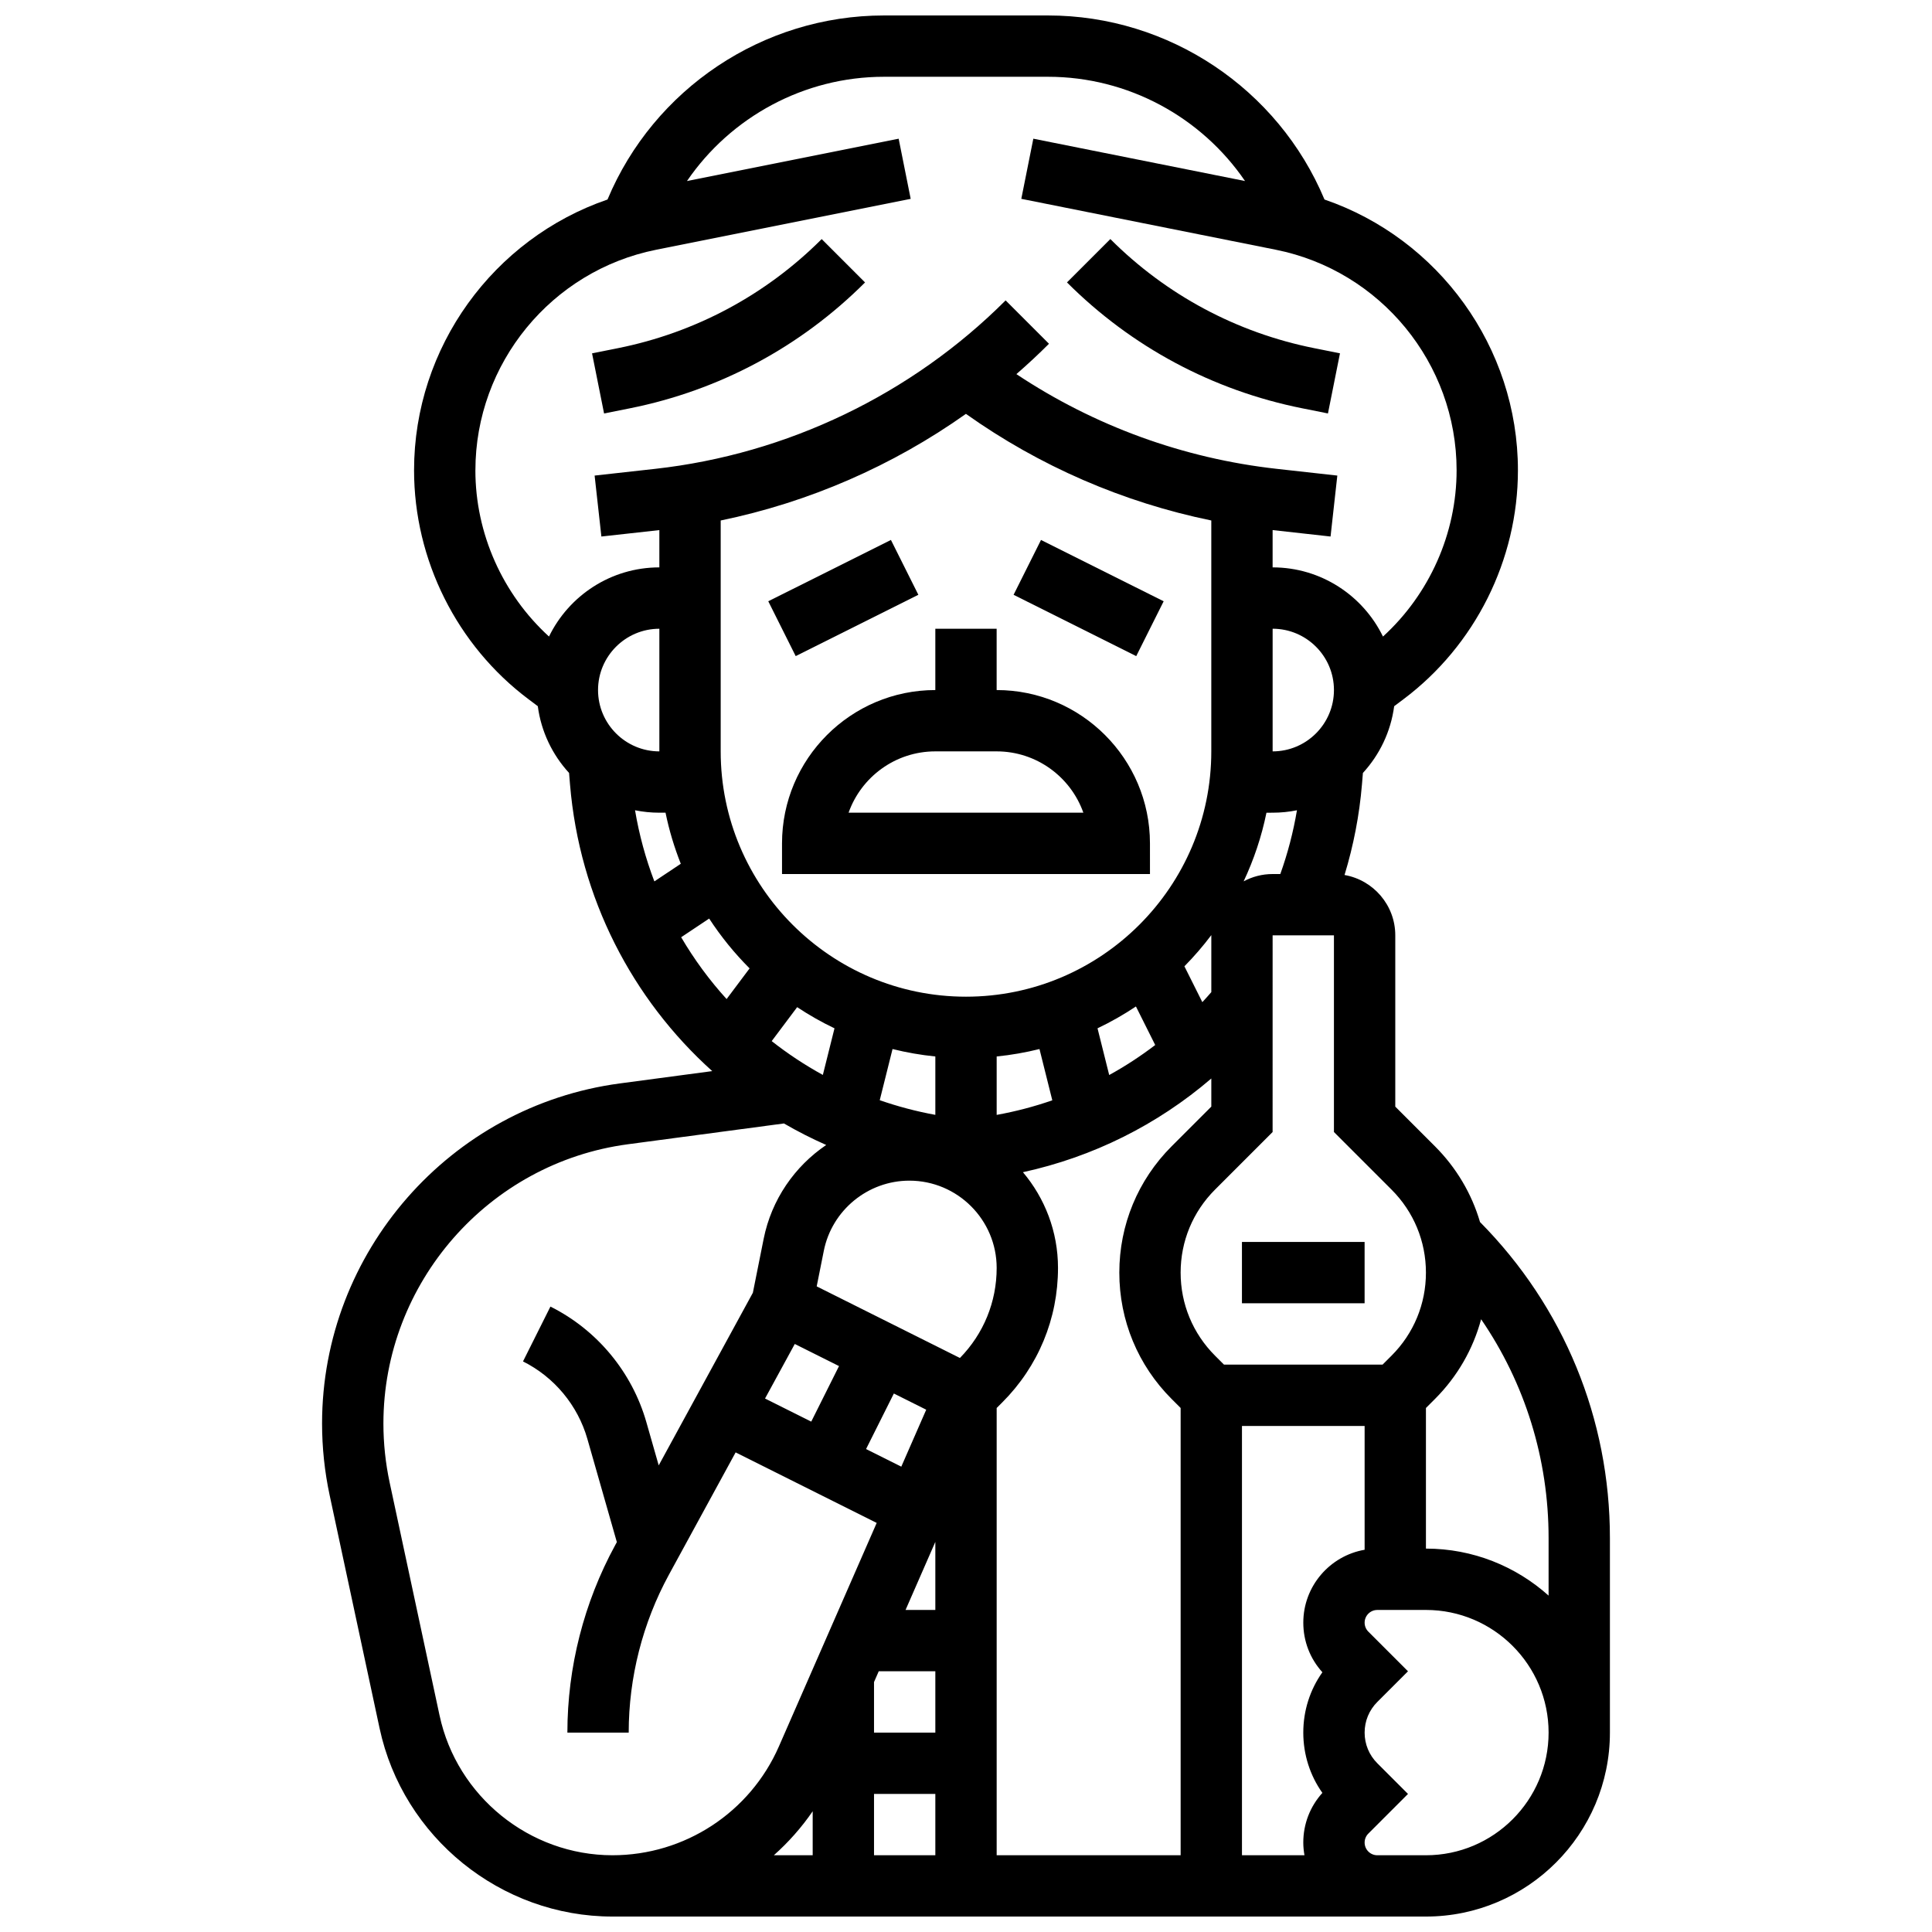
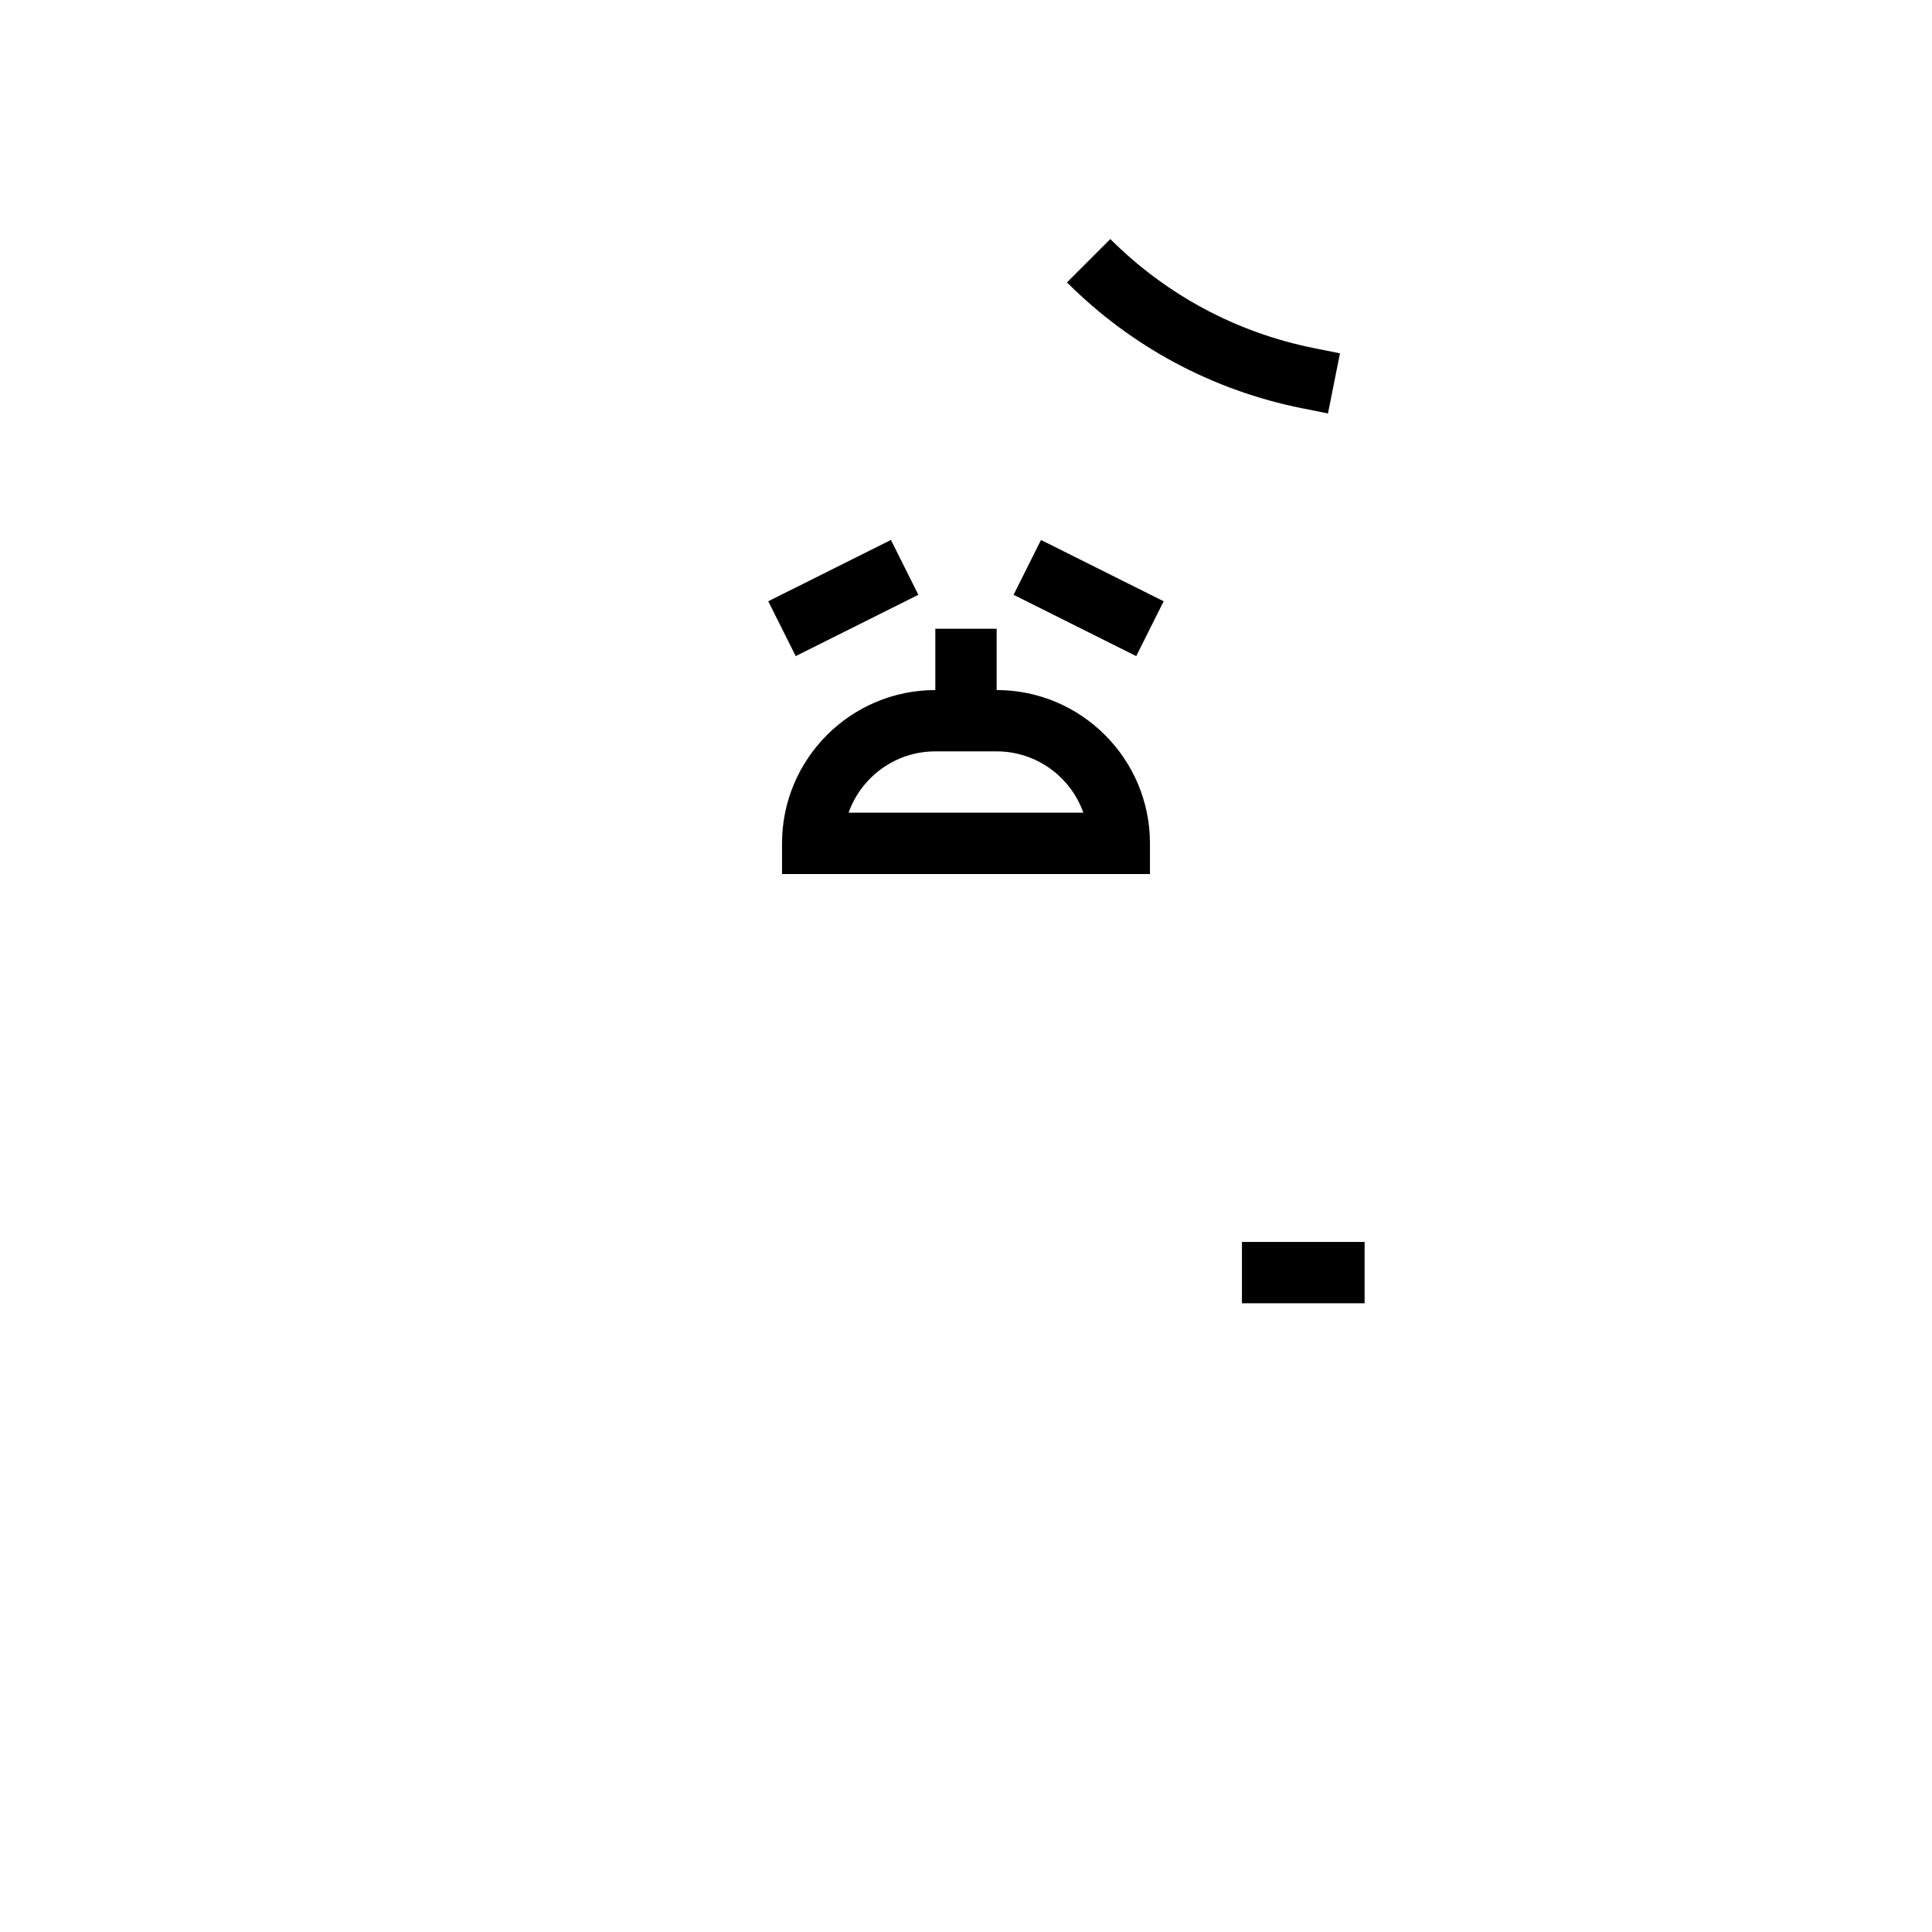
<svg xmlns="http://www.w3.org/2000/svg" width="800px" height="800px" version="1.1" viewBox="144 144 512 512">
  <defs>
    <clipPath id="a">
-       <path d="m229 148.09h342v503.81h-342z" />
-     </clipPath>
+       </clipPath>
  </defs>
  <path d="m448.75 367.5c0-22.402-18.227-40.629-40.629-40.629v-16.25h-16.25v16.25c-22.402 0-40.629 18.227-40.629 40.629v8.125h97.512zm-79.867-8.129c3.356-9.461 12.391-16.25 22.984-16.25h16.25c10.594 0 19.633 6.793 22.984 16.25z" />
  <path d="m347.6 303.34 32.504-16.25 7.269 14.535-32.504 16.25z" />
  <path d="m412.61 301.63 7.269-14.535 32.504 16.25-7.269 14.535z" />
-   <path d="m310.91 252.21c23.695-4.738 45.25-16.273 62.336-33.359l-11.492-11.492c-14.812 14.812-33.496 24.812-54.031 28.918l-6.824 1.363 3.188 15.938z" />
  <path d="m495.92 253.57 3.188-15.938-6.824-1.363c-20.539-4.106-39.223-14.105-54.031-28.918l-11.492 11.492c17.086 17.086 38.641 28.621 62.336 33.359z" />
  <path d="m473.13 473.13h32.504v16.25h-32.504z" />
  <g clip-path="url(#a)">
    <path d="m536.22 467.86c-2.203-7.512-6.262-14.398-11.949-20.086l-10.508-10.508v-45.391c0-8.004-5.82-14.66-13.449-15.992 2.375-7.793 3.938-15.832 4.621-24.02l0.25-3.023c4.406-4.797 7.387-10.918 8.285-17.688l2.453-1.84c19-14.25 30.344-36.938 30.344-60.684 0-32.637-21.043-61.375-51.262-71.754-12.277-29.336-41.207-48.777-73.266-48.777h-43.48c-32.059 0-60.988 19.441-73.262 48.777-30.223 10.375-51.266 39.113-51.266 71.754 0 23.75 11.344 46.434 30.34 60.68l2.453 1.84c0.895 6.769 3.875 12.891 8.285 17.688l0.25 3.023c2.516 30.195 16.535 56.969 37.691 75.996l-24.496 3.266c-44.98 6-78.902 44.746-78.902 90.125 0 6.391 0.68 12.801 2.019 19.051l13.227 61.73c6.195 28.902 32.145 49.879 61.703 49.879h215.59c26.883 0 48.754-21.871 48.754-48.754v-51.543c0.004-31.598-12.219-61.309-34.422-83.75zm18.172 98.992c-8.633-7.738-20.023-12.457-32.504-12.457v-37.262l2.383-2.383c5.953-5.953 10.113-13.219 12.238-21.137 11.625 16.953 17.883 36.992 17.883 57.996zm-59.945 20.312c-3.289 4.644-5.062 10.18-5.062 15.988 0 5.809 1.773 11.344 5.059 15.984-3.269 3.613-5.059 8.242-5.059 13.152 0 1.148 0.121 2.269 0.309 3.363h-16.559v-113.76h32.504v32.812c-9.215 1.602-16.25 9.641-16.25 19.309-0.004 4.91 1.785 9.543 5.059 13.152zm-175.71-244.04c-8.961 0-16.25-7.293-16.25-16.25 0-8.961 7.293-16.25 16.25-16.25zm0 16.25h1.637c0.953 4.672 2.324 9.188 4.043 13.535l-7.004 4.668c-2.293-6.019-4.027-12.32-5.121-18.848 2.086 0.422 4.242 0.645 6.445 0.645zm16.254-16.25v-61.188c23.379-4.82 45.566-14.488 64.992-28.258 19.5 13.855 41.656 23.457 65.023 28.254v61.191c0 35.844-29.16 65.008-65.008 65.008s-65.008-29.164-65.008-65.008zm146.27 32.504c-2.777 0-5.394 0.703-7.684 1.938 2.695-5.734 4.75-11.824 6.047-18.188l1.637-0.004c2.207 0 4.359-0.223 6.445-0.645-0.969 5.762-2.445 11.41-4.41 16.895zm-89.387 48.348v15.473c-5.062-0.922-9.98-2.231-14.734-3.883l3.391-13.559c3.691 0.914 7.477 1.582 11.344 1.969zm16.254 15.484v-15.484c3.867-0.387 7.652-1.055 11.344-1.969l3.398 13.586c-4.773 1.66-9.699 2.953-14.742 3.867zm29.82-10.566-3.094-12.379c3.543-1.688 6.941-3.629 10.18-5.789l5.109 10.215c-3.879 2.961-7.949 5.617-12.195 7.953zm27.062-37.016v15.051c-0.777 0.902-1.574 1.781-2.379 2.648l-4.75-9.496c2.551-2.594 4.941-5.352 7.129-8.266v0.062zm16.25-48.754v-32.504c8.961 0 16.25 7.293 16.25 16.25 0.004 8.961-7.289 16.254-16.25 16.254zm-116.11 73.391-3.086 12.352c-4.773-2.621-9.309-5.617-13.555-8.965l6.746-8.996c3.152 2.09 6.457 3.969 9.895 5.609zm19.844 40.371c12.754 0 23.133 10.379 23.133 23.133 0 8.992-3.461 17.445-9.738 23.859l-37.957-18.977 1.883-9.418c2.152-10.777 11.691-18.598 22.68-18.598zm6.879 146.27h-16.25v-13.391l1.25-2.859 15-0.004zm-37.25-102.99 11.723 5.859-7.359 14.719-12.246-6.121zm26.258 13.129 8.578 4.289-6.606 15.094-9.336-4.668zm10.992 39.32v18.035h-7.891zm-16.25 66.789h16.25v16.25h-16.25zm32.504-102.27 1.5-1.5c9.516-9.516 14.754-22.164 14.754-35.617 0-9.66-3.5-18.512-9.293-25.371 18.539-4.043 35.586-12.539 49.922-24.832v7.453l-10.508 10.508c-8.945 8.945-13.871 20.84-13.871 33.488 0 12.648 4.926 24.543 13.871 33.488l2.379 2.379v118.53h-48.754zm104.65-57.867c5.875 5.875 9.109 13.688 9.109 21.996 0 8.309-3.234 16.121-9.109 21.996l-2.383 2.383h-42.023l-2.379-2.379c-5.875-5.879-9.113-13.691-9.113-22 0-8.309 3.234-16.121 9.109-21.996l15.266-15.266 0.004-52.125h16.25v52.121zm-242.79-190.64c0-28.312 20.148-52.891 47.91-58.441l67.445-13.488-3.188-15.938-56.098 11.219c11.582-16.969 31.035-27.633 52.203-27.633h43.48c21.172 0 40.621 10.66 52.207 27.629l-56.102-11.219-3.188 15.938 67.445 13.488c27.762 5.555 47.914 30.133 47.914 58.445 0 16.77-7.219 32.852-19.512 44.066-5.277-10.84-16.402-18.332-29.246-18.332v-9.883l15.355 1.707 1.793-16.152-16.027-1.781c-24.73-2.746-48.391-11.383-69.023-25.105 2.965-2.578 5.852-5.258 8.637-8.047l-11.492-11.492c-24.898 24.902-57.891 40.754-92.891 44.645l-16.027 1.781 1.793 16.152 15.363-1.703v9.879c-12.844 0-23.969 7.488-29.246 18.328-12.293-11.215-19.508-27.293-19.508-44.062zm54.527 123.75 7.422-4.949c3.113 4.766 6.699 9.195 10.715 13.203l-6.094 8.129c-4.559-5.012-8.59-10.504-12.043-16.383zm-64.023 206.25-13.227-61.73c-1.098-5.129-1.656-10.395-1.656-15.645 0-37.27 27.859-69.09 64.801-74.012l41.344-5.512c3.609 2.102 7.352 3.996 11.199 5.703-8.344 5.656-14.488 14.449-16.574 24.871l-2.859 14.289-24.953 45.75-3.273-11.453c-3.797-13.285-13.062-24.453-25.422-30.633l-7.269 14.535c8.297 4.148 14.516 11.641 17.066 20.562l7.805 27.324-0.441 0.809c-8.285 15.191-12.668 32.367-12.668 49.672h16.25c0-14.594 3.691-29.078 10.68-41.887l17.656-32.371 37.383 18.691-25.906 59.211c-7.664 17.531-24.984 28.859-44.121 28.859-21.945 0-41.211-15.574-45.812-37.035zm98.879 25.379v11.656h-10.297c3.863-3.43 7.328-7.336 10.297-11.656zm162.52 11.656h-12.887c-1.855 0-3.363-1.508-3.363-3.363 0-0.898 0.348-1.746 0.984-2.379l10.508-10.508-8.129-8.129c-2.172-2.172-3.363-5.055-3.363-8.125 0-3.07 1.195-5.957 3.363-8.125l8.129-8.125-10.508-10.508c-0.637-0.637-0.984-1.48-0.984-2.379 0-1.855 1.508-3.363 3.363-3.363l12.887-0.004c17.922 0 32.504 14.582 32.504 32.504 0 17.922-14.578 32.504-32.504 32.504z" />
  </g>
</svg>